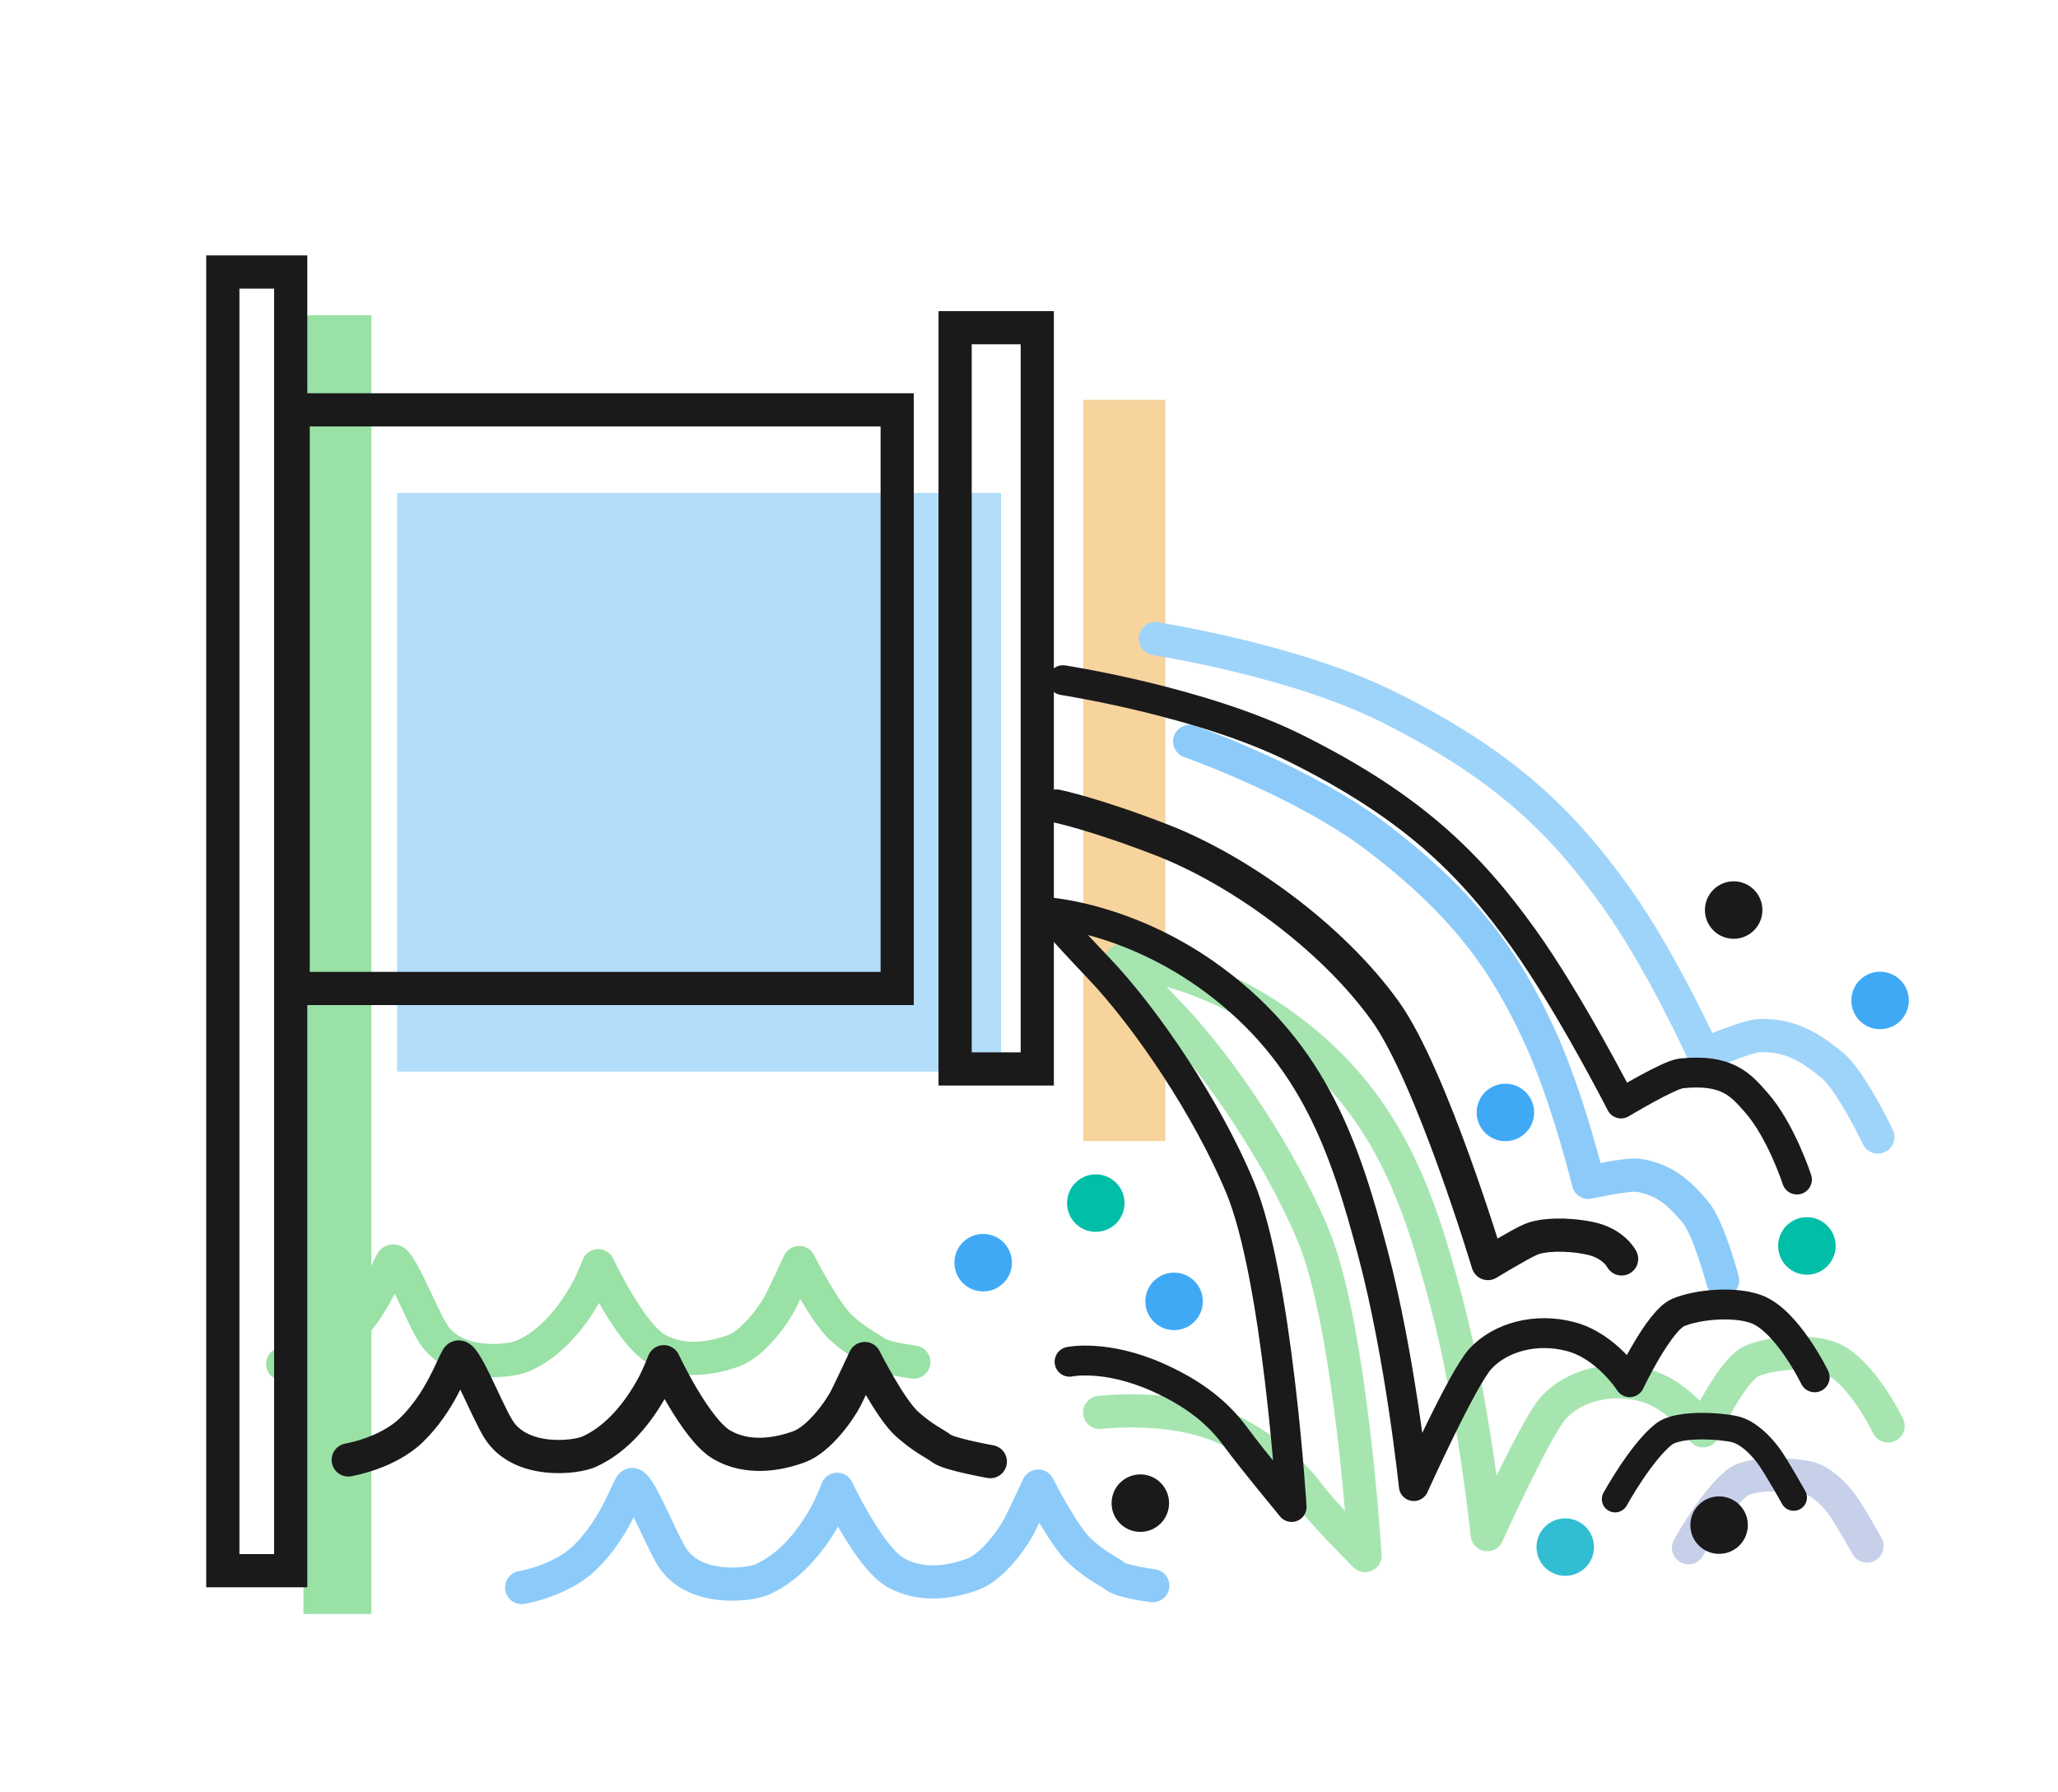
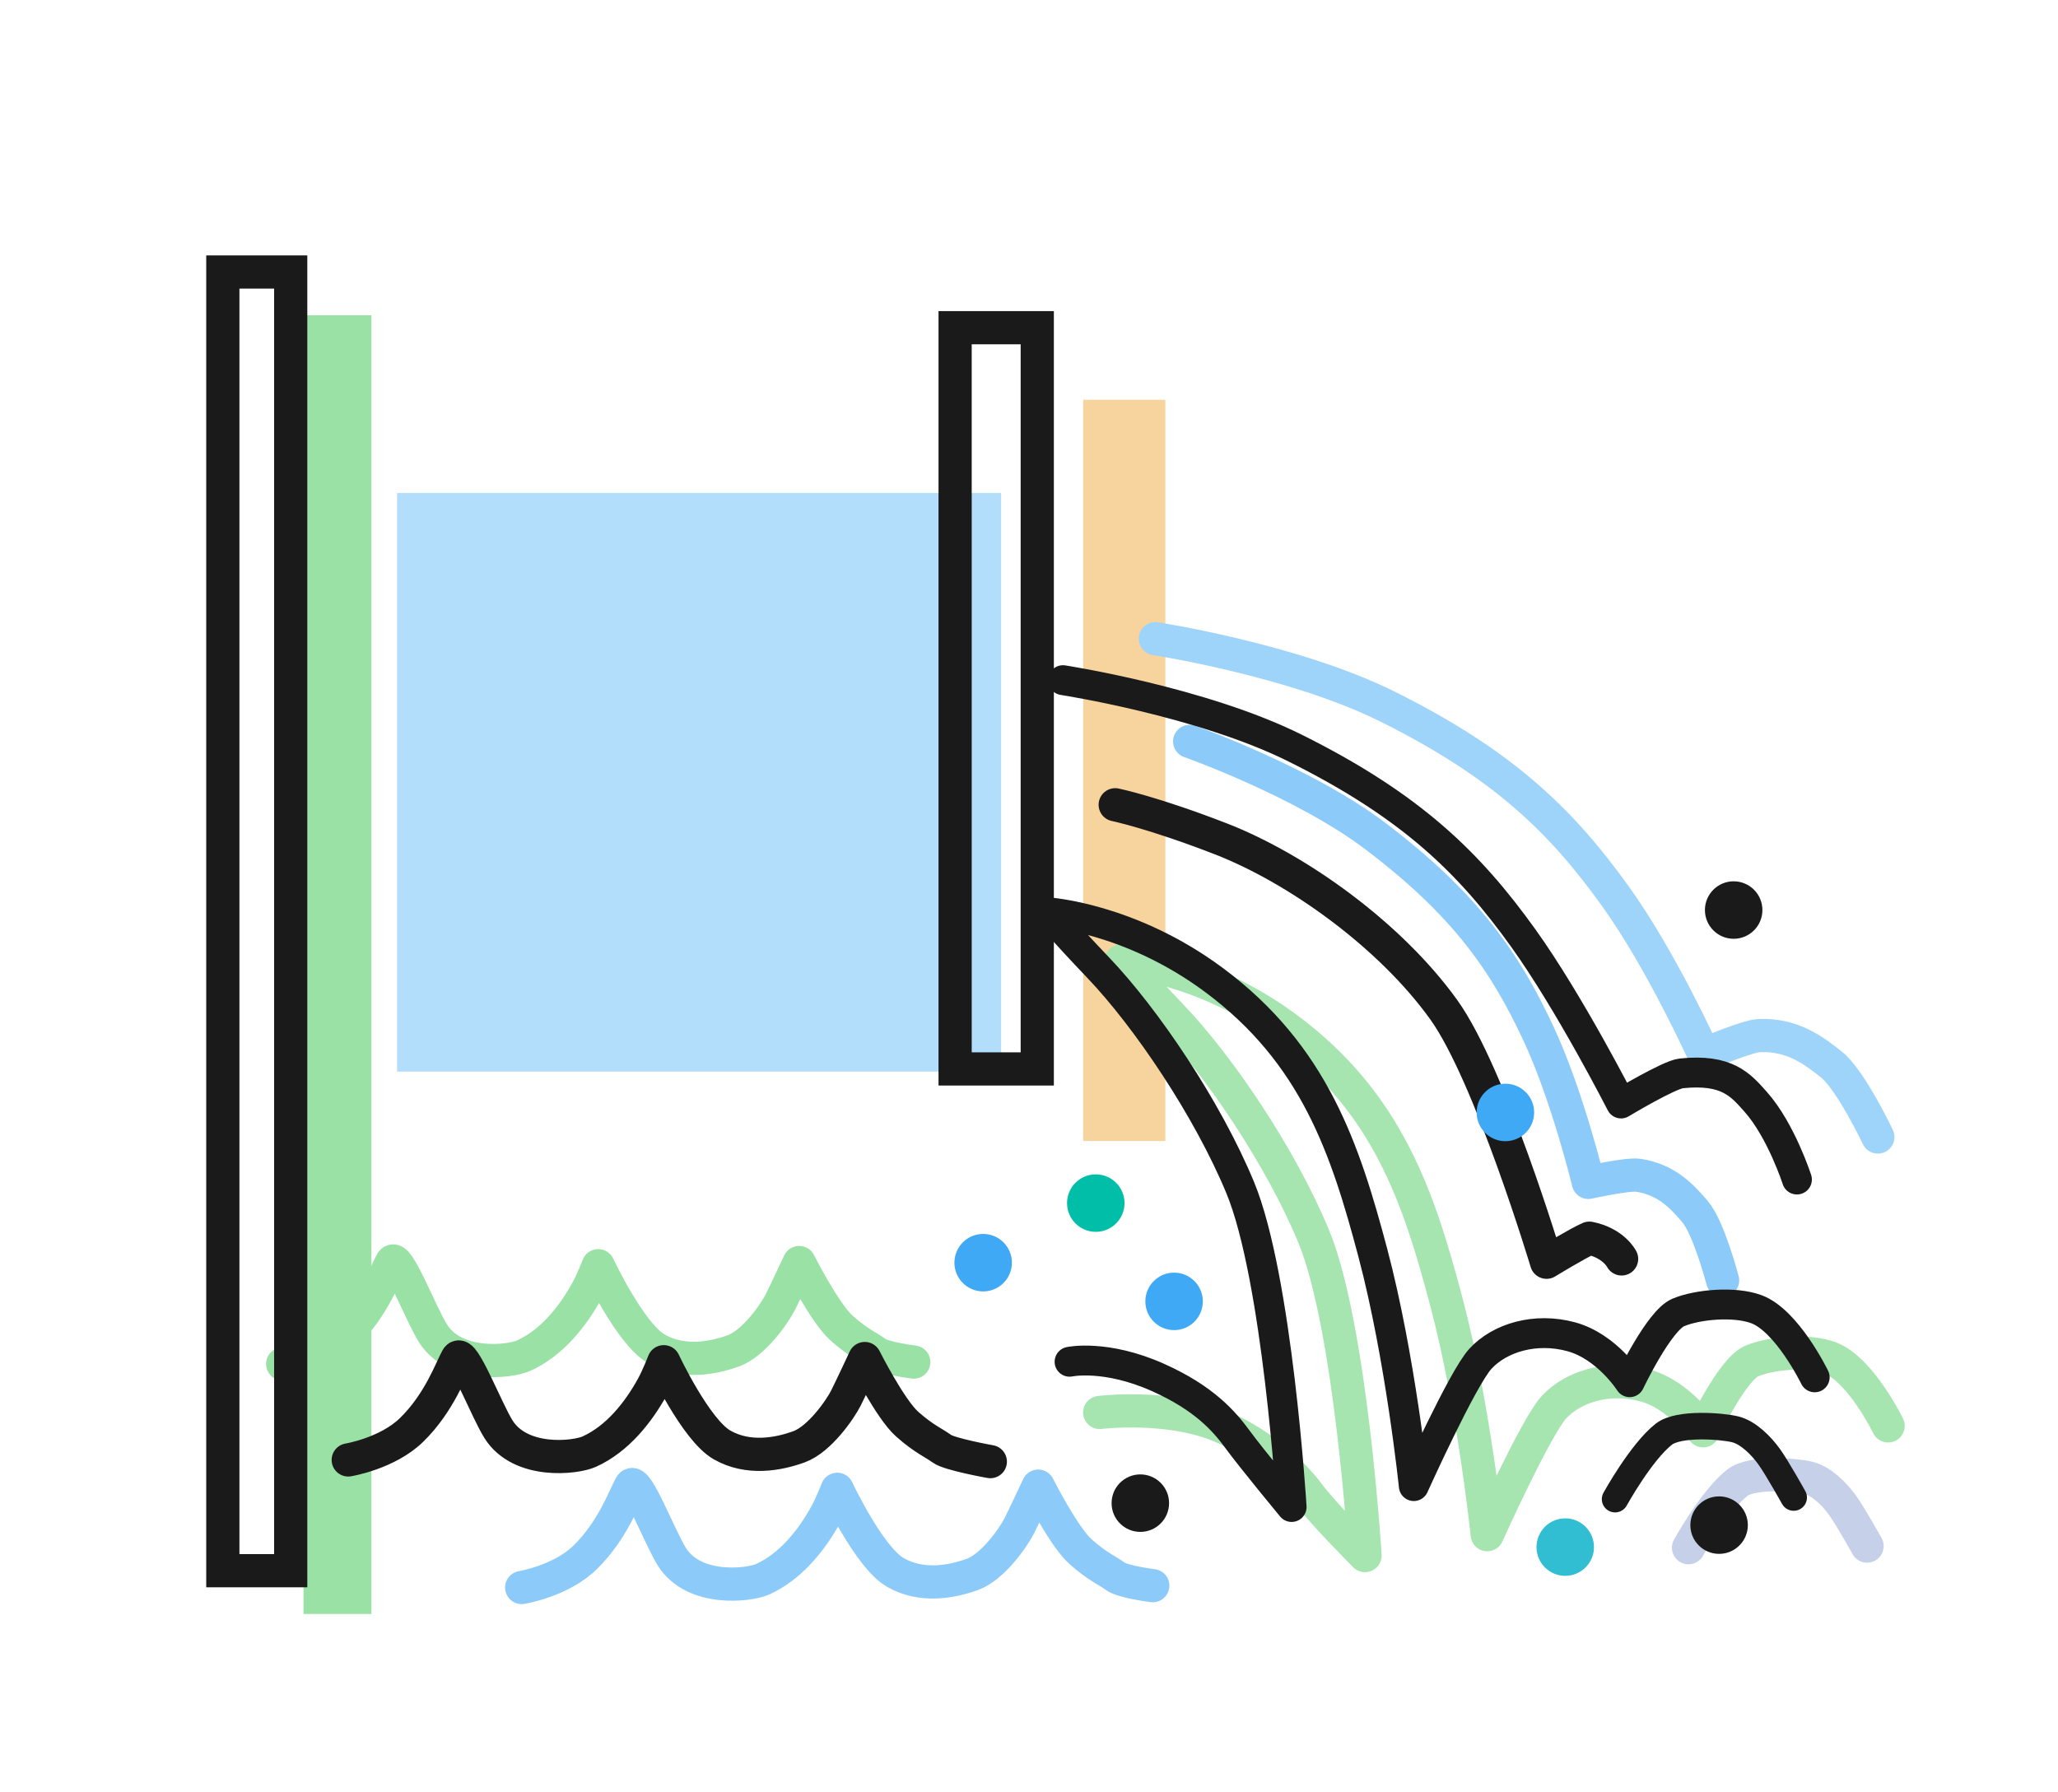
<svg xmlns="http://www.w3.org/2000/svg" version="1.1" id="レイヤー_1" x="0px" y="0px" width="62px" height="54px" viewBox="0 0 62 54" style="enable-background:new 0 0 62 54;" xml:space="preserve">
  <style type="text/css">
	.st0{fill:#F7D49D;}
	.st1{fill:none;stroke:#9FD4FA;stroke-linecap:round;stroke-linejoin:round;stroke-miterlimit:10;}
	.st2{fill:none;stroke:#8CCBF9;stroke-linecap:round;stroke-linejoin:round;stroke-miterlimit:10;}
	.st3{fill:none;stroke:#A6E5B0;stroke-linecap:round;stroke-linejoin:round;stroke-miterlimit:10;}
	.st4{fill:none;stroke:#C6D1E9;stroke-linecap:round;stroke-linejoin:round;stroke-miterlimit:10;}
	.st5{fill:none;stroke:#99E1A5;stroke-linecap:round;stroke-linejoin:round;stroke-miterlimit:10;}
	.st6{fill:#B2DDFB;}
	.st7{fill:#99E1A5;}
	.st8{fill:none;stroke:#1A1A1A;stroke-miterlimit:10;}
	.st9{fill:none;stroke:#1A1A1A;stroke-linecap:round;stroke-linejoin:round;stroke-miterlimit:10;}
	.st10{fill:none;stroke:#1A1A1A;stroke-width:0.9;stroke-linecap:round;stroke-linejoin:round;stroke-miterlimit:10;}
	.st11{fill:none;stroke:#1A1A1A;stroke-width:0.8;stroke-linecap:round;stroke-linejoin:round;stroke-miterlimit:10;}
	.st12{fill:#3FA9F5;}
	.st13{fill:#1A1A1A;}
	.st14{fill:#00BEA8;}
	.st15{fill:#32BED2;}
</style>
  <g>
    <rect x="32.633" y="12.045" class="st0" width="2.475" height="22.332" />
    <path class="st1" d="M56.573,34.256c0,0-0.813-1.715-1.397-2.182c-0.532-0.425-1.179-0.917-2.182-0.873   c-0.372,0.016-1.659,0.567-1.659,0.567s-1.265-2.809-2.663-4.758c-1.614-2.249-3.348-3.968-6.87-5.721   c-2.829-1.408-6.996-2.047-6.996-2.047" />
    <path class="st2" d="M51.896,38.576c0,0-0.414-1.586-0.834-2.076c-0.383-0.446-0.853-0.967-1.712-1.092   c-0.318-0.046-1.499,0.215-1.499,0.215s-0.622-2.587-1.494-4.465c-1.008-2.168-2.203-3.905-4.91-5.959   c-2.174-1.649-5.607-2.862-5.607-2.862" />
    <path class="st3" d="M33.129,42.555c0,0,2.092-0.26,3.687,0.431c1.27,0.55,2.208,1.482,2.61,2.03   c0.421,0.575,1.698,1.851,1.698,1.851s-0.425-6.913-1.551-9.627c-0.984-2.372-2.824-5.101-4.273-6.619   c-1.147-1.202-1.522-1.671-1.522-1.671s2.471,0.154,5.01,2.042c3.023,2.247,3.951,5.087,4.782,8.217   c0.831,3.13,1.235,7.028,1.235,7.028s1.464-3.248,2.008-3.838c0.587-0.636,1.659-0.954,2.735-0.661   c1.076,0.293,1.76,1.369,1.76,1.369s0.88-1.858,1.467-2.103c0.587-0.245,1.69-0.34,2.347-0.098c0.929,0.342,1.76,2.054,1.76,2.054" />
    <path class="st4" d="M50.868,46.63c0,0,0.782-1.418,1.467-1.956c0.45-0.354,1.76-0.244,2.152-0.147   c0.391,0.098,0.782,0.489,1.027,0.831c0.244,0.342,0.734,1.223,0.734,1.223" />
    <path class="st5" d="M8.516,41.093c0,0,1.175-0.192,1.904-0.9c0.844-0.82,1.199-1.855,1.38-2.172   c0.168-0.295,0.88,1.574,1.244,2.15c0.665,1.051,2.317,0.861,2.733,0.672c0.86-0.39,1.485-1.194,1.906-1.957   c0.166-0.301,0.339-0.752,0.339-0.752s0.962,2.053,1.754,2.506s1.698,0.283,2.32,0.057c0.622-0.226,1.245-1.132,1.415-1.471   c0.17-0.34,0.566-1.188,0.566-1.188s0.767,1.522,1.276,1.975c0.509,0.453,0.818,0.571,1.044,0.741   c0.226,0.17,1.132,0.283,1.132,0.283" />
    <path class="st2" d="M15.716,47.829c0,0,1.175-0.192,1.904-0.9c0.844-0.82,1.199-1.855,1.38-2.172   c0.168-0.295,0.88,1.574,1.244,2.15c0.665,1.051,2.317,0.861,2.733,0.672c0.86-0.39,1.485-1.194,1.906-1.957   c0.166-0.301,0.339-0.752,0.339-0.752s0.962,2.053,1.754,2.506c0.792,0.453,1.698,0.283,2.32,0.057   c0.622-0.226,1.245-1.132,1.415-1.471s0.566-1.188,0.566-1.188s0.767,1.522,1.276,1.975c0.509,0.453,0.818,0.571,1.044,0.741   c0.226,0.17,1.132,0.283,1.132,0.283" />
    <rect x="11.963" y="14.852" class="st6" width="18.197" height="17.433" />
    <rect x="9.143" y="9.499" class="st7" width="2.045" height="39.127" />
-     <rect x="8.832" y="12.348" class="st8" width="18.197" height="17.433" />
    <rect x="28.774" y="9.873" class="st8" width="2.475" height="22.332" />
    <rect x="6.713" y="8.195" class="st8" width="2.045" height="39.127" />
    <path class="st9" d="M10.491,43.985c0,0,1.175-0.192,1.904-0.9c0.844-0.82,1.199-1.855,1.38-2.172   c0.168-0.295,0.88,1.574,1.244,2.15c0.665,1.051,2.317,0.861,2.733,0.672c0.86-0.39,1.485-1.194,1.906-1.957   c0.166-0.301,0.339-0.752,0.339-0.752s0.962,2.053,1.754,2.506s1.698,0.283,2.32,0.057c0.622-0.226,1.245-1.132,1.415-1.471   c0.17-0.34,0.566-1.188,0.566-1.188s0.767,1.522,1.276,1.975c0.509,0.453,0.818,0.571,1.044,0.741   c0.226,0.17,1.463,0.39,1.463,0.39" />
-     <path class="st9" d="M48.853,37.929c0,0-0.239-0.479-0.972-0.625c-0.734-0.147-1.424-0.108-1.766,0.039   c-0.342,0.147-1.289,0.725-1.289,0.725s-1.697-5.657-3.095-7.606c-1.614-2.249-4.414-4.254-6.716-5.149   c-2.038-0.792-3.184-1.028-3.184-1.028" />
+     <path class="st9" d="M48.853,37.929c0,0-0.239-0.479-0.972-0.625c-0.342,0.147-1.289,0.725-1.289,0.725s-1.697-5.657-3.095-7.606c-1.614-2.249-4.414-4.254-6.716-5.149   c-2.038-0.792-3.184-1.028-3.184-1.028" />
    <path class="st10" d="M54.135,35.537c0,0-0.477-1.48-1.241-2.339c-0.452-0.509-0.859-1.003-2.244-0.859   c-0.37,0.038-1.814,0.907-1.814,0.907s-1.549-3.038-2.947-4.986c-1.614-2.249-3.348-3.968-6.87-5.721   c-2.829-1.408-6.996-2.047-6.996-2.047" />
    <path class="st10" d="M32.222,41.027c0,0,1.087-0.234,2.673,0.477c1.384,0.621,1.986,1.314,2.387,1.862   c0.421,0.575,1.63,2.037,1.63,2.037s-0.425-6.913-1.551-9.627c-0.984-2.372-2.824-5.101-4.273-6.619   c-1.147-1.202-1.522-1.671-1.522-1.671s2.471,0.154,5.01,2.042c3.023,2.247,3.951,5.087,4.782,8.217s1.235,7.028,1.235,7.028   s1.464-3.248,2.008-3.838c0.587-0.636,1.659-0.954,2.735-0.661c1.076,0.293,1.76,1.369,1.76,1.369s0.88-1.858,1.467-2.103   c0.587-0.244,1.69-0.34,2.347-0.098c0.929,0.342,1.76,2.054,1.76,2.054" />
    <path class="st11" d="M48.657,45.166c0,0,0.782-1.418,1.467-1.956c0.45-0.354,1.76-0.244,2.152-0.147s0.782,0.489,1.027,0.831   c0.244,0.342,0.734,1.223,0.734,1.223" />
    <circle class="st12" cx="29.619" cy="38.042" r="0.866" />
    <circle class="st13" cx="34.354" cy="45.287" r="0.866" />
    <circle class="st12" cx="35.371" cy="39.208" r="0.866" />
    <circle class="st14" cx="33.012" cy="36.247" r="0.866" />
    <circle class="st15" cx="47.155" cy="46.611" r="0.866" />
    <circle class="st13" cx="51.79" cy="45.949" r="0.866" />
-     <circle class="st12" cx="56.64" cy="30.142" r="0.866" />
-     <circle class="st14" cx="54.435" cy="37.538" r="0.866" />
    <circle class="st13" cx="52.229" cy="27.418" r="0.866" />
    <circle class="st12" cx="45.352" cy="33.516" r="0.866" />
  </g>
</svg>